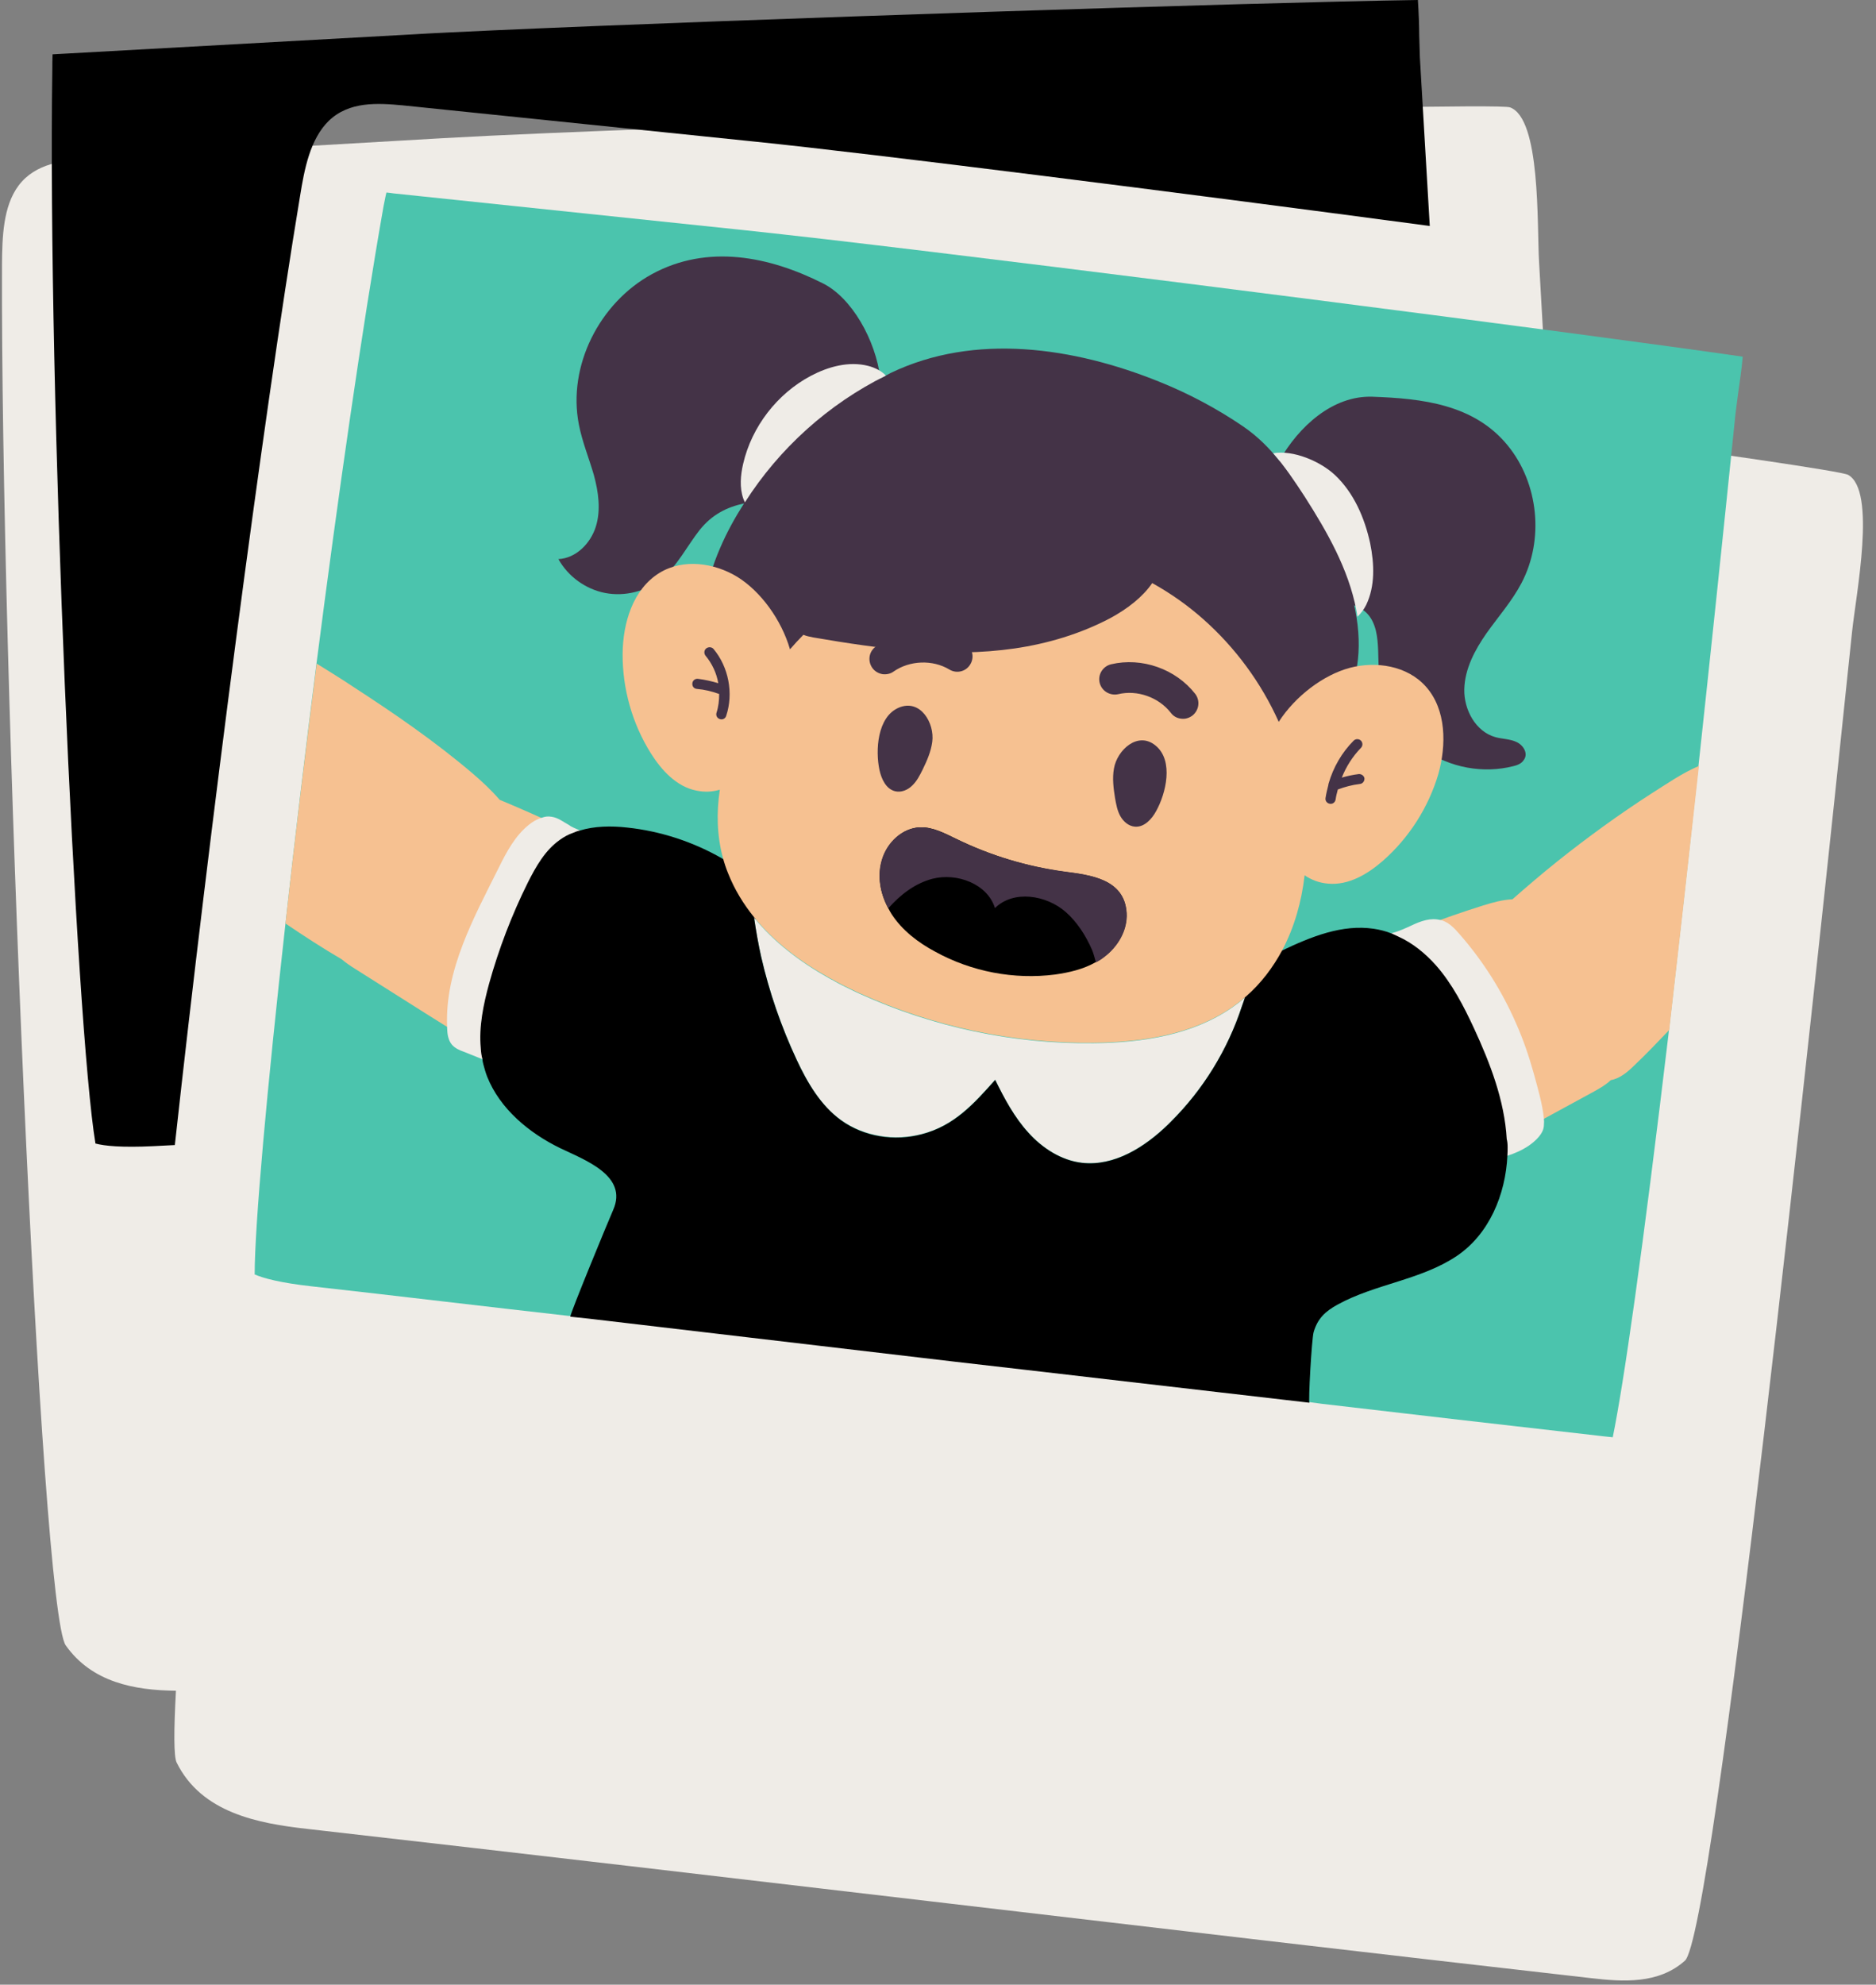
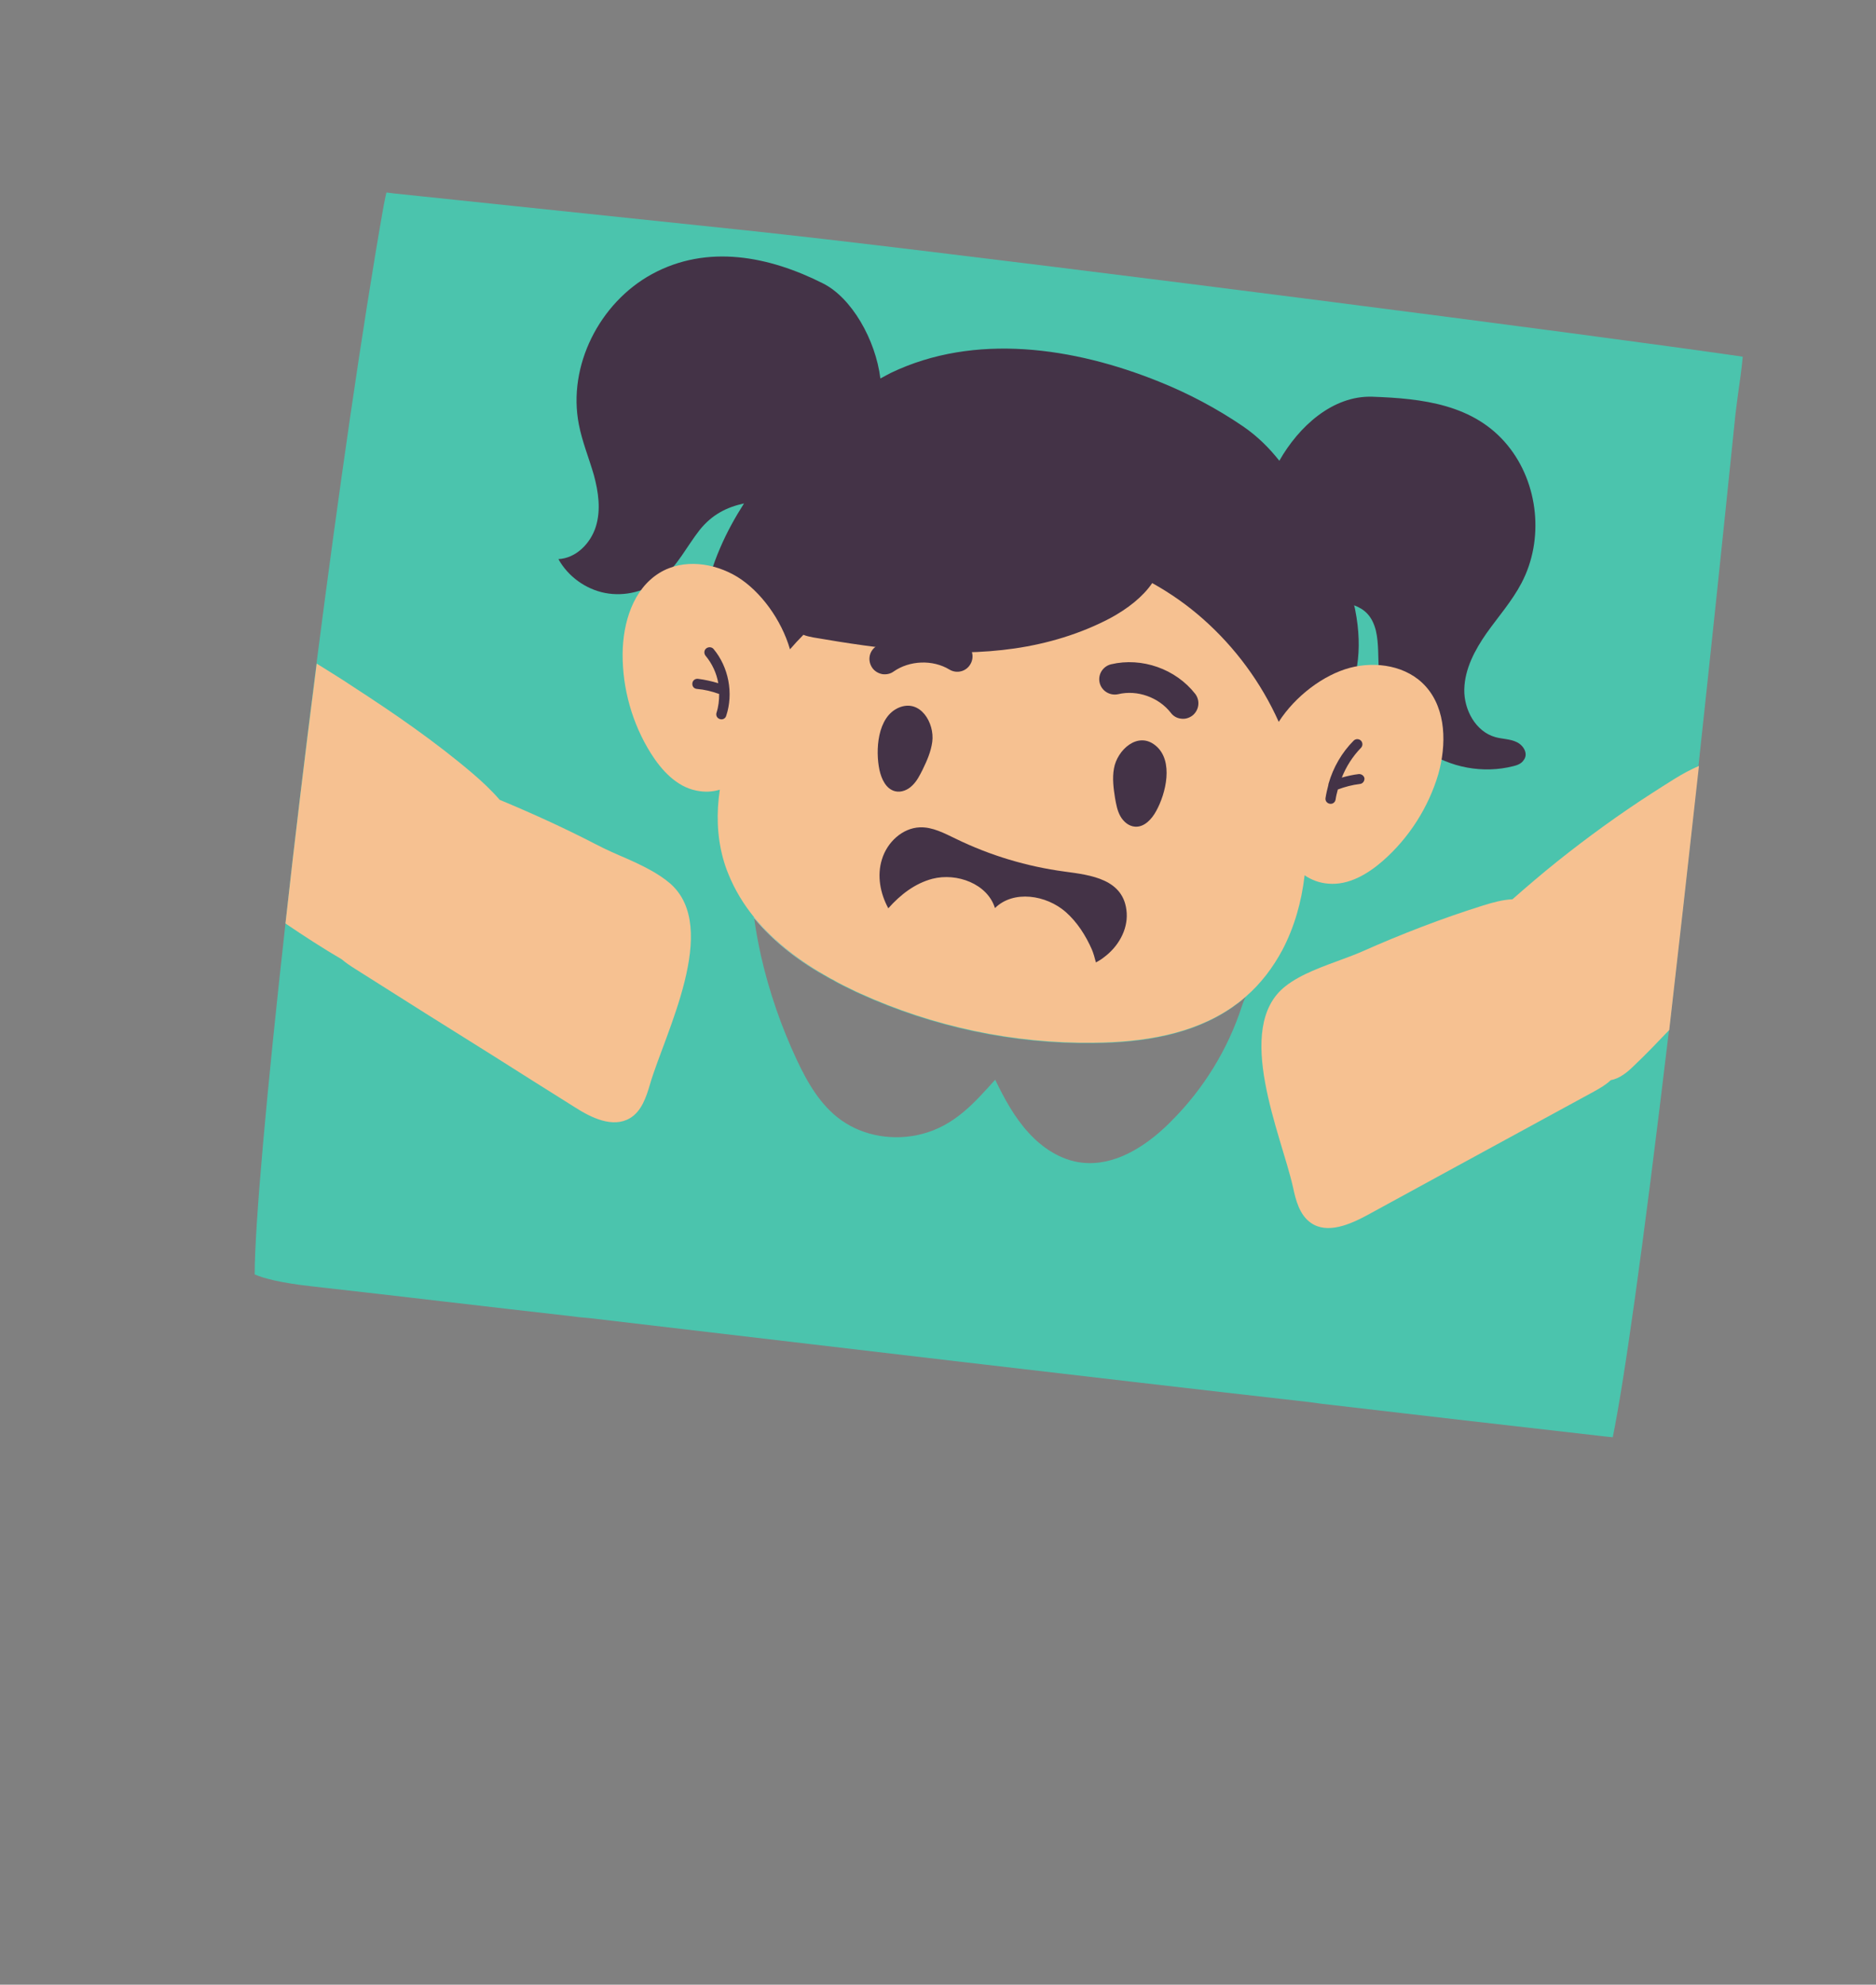
<svg xmlns="http://www.w3.org/2000/svg" fill="#000000" height="90.2" preserveAspectRatio="xMidYMid meet" version="1" viewBox="5.6 3.0 85.3 90.2" width="85.3" zoomAndPan="magnify">
  <rect x="5.6" y="3.0" width="85.3" height="90.2" fill="#808080" stroke="none" />
  <g>
    <g id="change1_1">
-       <path d="M89.63,24.58c-0.29-0.16-6.07-1-13.62-2.02c-0.16-2.84-0.3-5.44-0.43-7.65c-0.1-1.73,0.08-6.52-1.32-7.03 c-0.81-0.29-38.79,0.84-48.52,1.4C20.39,9.59,15.02,9.9,9.66,10.21c-1.16,0.07-2.45,0.2-3.22,1.23c-0.7,0.94-0.74,2.33-0.75,3.6 c-0.06,18.21,1.74,61.12,2.9,62.74c1.19,1.68,3.12,2.04,5.01,2.06c-0.1,1.83-0.1,2.99,0.03,3.26c1.13,2.29,3.7,2.77,5.95,3.02 c20.04,2.28,38.31,4.5,58.35,6.78c1.46,0.17,3.08,0.28,4.28-0.79c1.32-1.18,5.77-42.76,7.6-60.38C89.99,30,90.93,25.3,89.63,24.58z" fill="#efece7" />
-     </g>
+       </g>
    <g id="change2_1">
      <path d="M43.12,13.87c-1.42-0.16-2.64-0.3-3.59-0.4l-16.03-1.68c-0.12-0.02-0.24-0.03-0.33-0.04 c-0.06,0.24-0.1,0.5-0.13,0.62c-0.98,5.56-2.07,13.18-3.05,20.79c-0.52,4.05-1,8.1-1.41,11.81c-0.84,7.52-1.4,13.71-1.4,15.95 c0.39,0.17,1.15,0.38,2.59,0.54c4.03,0.45,7.91,0.92,11.74,1.35c0.27,0.04,0.57,0.07,0.85,0.09c5.61,0.66,11.14,1.31,16.67,1.96 c5.34,0.62,10.67,1.25,16.09,1.86c0.2,0.03,0.39,0.05,0.59,0.08c4.1,0.48,8.26,0.96,12.49,1.44c0.14,0.02,0.44,0.05,0.73,0.08 c0.5-2.44,1.34-8.27,2.56-18.52c0-0.01,0-0.01,0-0.01c0.4-3.48,0.85-7.46,1.34-12c0.51-4.71,1.07-10.02,1.68-15.97 c0.03-0.27,0.08-0.62,0.13-1.01c0.05-0.37,0.15-1,0.2-1.6C77.51,18.15,54.71,15.22,43.12,13.87z M62.07,48.72 c-0.64,1.98-1.76,3.79-3.23,5.25l-0.13,0.13c-1.06,1.03-2.45,1.91-3.92,1.74c-0.95-0.11-1.8-0.67-2.43-1.37 c-0.64-0.7-1.1-1.55-1.51-2.4c-0.97,1.08-1.86,2.09-3.34,2.47c-1.24,0.32-2.62,0.11-3.66-0.63c-0.94-0.67-1.54-1.71-2.03-2.76 c-0.7-1.5-1.24-3.06-1.61-4.67c-0.13-0.58-0.24-1.17-0.32-1.76c0.91,1.11,2.1,2.01,3.39,2.73c0.07,0.04,0.14,0.08,0.21,0.11 c0.14,0.09,0.29,0.16,0.44,0.24c0.26,0.12,0.51,0.26,0.77,0.37c3.32,1.51,6.98,2.29,10.64,2.24c2.2-0.02,4.47-0.37,6.27-1.61 c0.2-0.14,0.39-0.28,0.57-0.44c0.02-0.02,0.04-0.03,0.06-0.05C62.16,48.45,62.12,48.59,62.07,48.72z" fill="#4bc4ad" />
    </g>
    <g id="change3_1">
      <path d="M74.57,36.73c-0.3-0.15-0.66-0.14-0.98-0.23c-0.89-0.25-1.43-1.24-1.41-2.17c0.02-0.93,0.48-1.79,1.01-2.55 c0.54-0.76,1.16-1.46,1.59-2.28c1.04-1.97,0.78-4.54-0.63-6.26c-1.53-1.87-3.89-2.13-6.15-2.21c-1.81-0.06-3.35,1.36-4.23,2.91 c-0.46-0.58-0.98-1.1-1.63-1.55c-1.2-0.82-2.5-1.51-3.85-2.05c-3.85-1.55-8.36-2.23-12.19-0.39c-0.16,0.08-0.31,0.17-0.47,0.25 c-0.22-1.77-1.31-3.67-2.61-4.32c-2.44-1.23-5.25-1.8-7.78-0.42c-2.38,1.3-3.84,4.17-3.32,6.83c0.15,0.78,0.46,1.53,0.68,2.29 c0.21,0.77,0.33,1.6,0.09,2.36c-0.24,0.76-0.9,1.43-1.7,1.47c0.44,0.79,1.24,1.37,2.13,1.54c0.89,0.17,1.85-0.07,2.55-0.64 c0.73-0.59,1.16-1.48,1.74-2.22c0.56-0.7,1.23-1.04,2.02-1.21c-0.41,0.64-0.78,1.31-1.08,2.01c-0.7,1.61-1.11,3.52-0.31,5.08 c0.8,1.54,2.55,2.29,4.16,2.92c3.89,1.51,7.86,2.99,12.01,3.4c5.5,0.55,14.48-1.14,13.01-8.57c-0.01-0.07-0.03-0.14-0.05-0.21 c0.46,0.17,0.82,0.47,0.99,1.15c0.14,0.6,0.09,1.22,0.14,1.84c0.13,1.41,0.9,2.75,2.06,3.57c1.16,0.82,2.68,1.1,4.05,0.75 c0.17-0.04,0.36-0.11,0.46-0.26C75.11,37.27,74.88,36.88,74.57,36.73z" fill="#443347" />
    </g>
    <g id="change4_1">
      <path d="M36.08,43.16c2.28,2.01-0.24,6.79-0.92,9.1c-0.17,0.59-0.39,1.25-0.92,1.56c-0.78,0.46-1.76-0.02-2.52-0.51 c-1.21-0.76-2.44-1.53-3.65-2.3c-2.1-1.31-4.2-2.63-6.31-3.97c-0.21-0.13-0.42-0.27-0.62-0.44c-0.87-0.51-1.72-1.06-2.56-1.63 c0.41-3.71,0.9-7.76,1.42-11.81c0.56,0.35,1.12,0.69,1.67,1.06c1.87,1.21,3.74,2.5,5.43,3.94c0.42,0.36,0.85,0.76,1.22,1.19 c1.49,0.62,2.96,1.29,4.39,2.03c0.44,0.23,0.92,0.44,1.41,0.65C34.84,42.35,35.55,42.7,36.08,43.16z M80.71,39.05 c-1.49,0.96-2.91,1.99-4.29,3.09c-0.7,0.56-1.38,1.14-2.05,1.73c-0.45,0.02-0.91,0.15-1.33,0.28c-1.88,0.59-3.72,1.3-5.52,2.1 c-0.27,0.12-0.55,0.22-0.84,0.33c-0.91,0.34-1.92,0.68-2.63,1.24c-2.4,1.87-0.18,6.79,0.34,9.13c0.13,0.61,0.3,1.27,0.82,1.63 c0.74,0.51,1.75,0.08,2.55-0.35c1.35-0.74,2.7-1.47,4.05-2.21c2.1-1.14,4.18-2.28,6.28-3.42c0.27-0.15,0.53-0.3,0.75-0.51 c0.4-0.07,0.76-0.36,1.07-0.67c0.55-0.52,1.07-1.07,1.59-1.61c0-0.01,0-0.01,0-0.01c0.4-3.48,0.85-7.46,1.35-11.99 C82.09,38.13,81.38,38.63,80.71,39.05z" fill="#f6c191" />
    </g>
    <g id="change1_2">
-       <path d="M67.9,27.69c-0.25-1.15-0.74-2.29-1.6-3.1c-0.66-0.62-1.89-1.15-2.81-0.99c0.53,0.6,0.97,1.26,1.44,1.98 c1.02,1.6,1.98,3.28,2.34,5.14c0.02,0.1,0.04,0.21,0.05,0.31c0.16-0.15,0.3-0.34,0.4-0.54C68.13,29.63,68.09,28.63,67.9,27.69z M45.08,19.63c-0.89-0.23-1.83,0.04-2.61,0.45c-1.53,0.81-2.69,2.31-3.08,4c-0.12,0.52-0.17,1.08,0.01,1.59 c0.02,0.06,0.05,0.11,0.07,0.16c1.56-2.45,3.8-4.47,6.41-5.76C45.69,19.87,45.42,19.72,45.08,19.63z M75.8,53.85 c-0.06-0.67-0.29-1.43-0.46-2.06c-0.22-0.79-0.48-1.55-0.81-2.29c-0.64-1.47-1.51-2.84-2.57-4.05c-0.22-0.25-0.44-0.49-0.76-0.61 c-0.03-0.01-0.06-0.02-0.09-0.02c-0.44-0.13-0.91,0.04-1.33,0.24c-0.3,0.14-0.59,0.27-0.9,0.35h-0.01 c-0.08,0.03-0.16,0.05-0.25,0.07c-0.36,0.07-0.66,0.13-0.74,0.56c0,0.02-0.01,0.05,0,0.07c-0.04,0.26,0.05,0.53,0.12,0.79 c0.26,0.79,0.51,1.6,0.76,2.4c0.6,1.88,1.19,3.78,2.11,5.53c0.25,0.46,0.57,0.95,1.03,1.15c0.08,0.04,0.16,0.06,0.26,0.08 c0.4,0.08,0.8-0.09,1.18-0.25c0.26-0.11,0.52-0.19,0.79-0.28c0.34-0.11,0.67-0.25,0.98-0.46c0.29-0.2,0.69-0.55,0.69-0.94 C75.81,54.02,75.81,53.93,75.8,53.85z M33.18,41.6c-0.22-0.33-0.72-0.59-0.99-0.75c-0.08-0.05-0.16-0.09-0.25-0.12 c-0.1-0.05-0.22-0.09-0.33-0.15c-0.05-0.02-0.09-0.05-0.13-0.08c-0.26-0.14-0.5-0.34-0.8-0.38c-0.16-0.03-0.31-0.01-0.46,0.05 c-0.21,0.06-0.41,0.18-0.58,0.32c-0.62,0.5-1.01,1.23-1.36,1.94c-1.12,2.25-2.46,4.65-2.35,7.23v0.08 c0.01,0.26,0.05,0.54,0.22,0.74c0.14,0.16,0.34,0.25,0.54,0.32c0.28,0.11,0.57,0.23,0.85,0.34c0.63,0.26,1.28,0.52,1.92,0.78 c0.01-0.01,0.01-0.02,0.02-0.03c1.56-2.86,1.95-6.26,3.52-9.1c0.15-0.28,0.32-0.58,0.3-0.9C33.28,41.78,33.24,41.69,33.18,41.6z" fill="#efece7" />
-     </g>
+       </g>
    <g id="change5_1">
-       <path d="M74.15,55.14c0,0.12,0,0.25-0.01,0.37c-0.08,1.78-0.83,3.58-2.3,4.57c-1.62,1.09-3.71,1.27-5.42,2.21 c-0.55,0.3-0.91,0.63-1.09,1.25c-0.09,0.32-0.25,3.2-0.19,3.21c-5.42-0.62-10.75-1.25-16.09-1.86c-5.54-0.65-11.06-1.3-16.67-1.96 c-0.28-0.03-0.58-0.06-0.85-0.09c0-0.16,1.75-4.4,1.95-4.85c0.69-1.56-1.29-2.27-2.41-2.81c-1.42-0.69-2.74-1.79-3.32-3.25 c-0.07-0.18-0.12-0.36-0.17-0.55c-0.02-0.08-0.04-0.15-0.04-0.23c-0.05-0.17-0.07-0.34-0.08-0.52c-0.09-0.97,0.12-1.98,0.38-2.93 c0.44-1.58,1.03-3.12,1.76-4.59c0.37-0.73,0.79-1.48,1.47-1.95c0.18-0.13,0.38-0.24,0.59-0.31c0.09-0.04,0.19-0.08,0.29-0.1 c0.68-0.21,1.44-0.22,2.16-0.14c1.52,0.16,3.02,0.65,4.35,1.42c0.49,0.27,1.25,0.9,1.95,2.21c-0.23-0.23-0.32,0.74-0.52,0.49 c0.09,0.59,0.19,1.18,0.32,1.76c0.37,1.61,0.91,3.17,1.61,4.67c0.49,1.05,1.1,2.09,2.03,2.76c1.04,0.75,2.42,0.96,3.66,0.63 c1.48-0.38,2.38-1.39,3.34-2.47c0.42,0.85,0.87,1.7,1.51,2.4c0.63,0.7,1.49,1.26,2.43,1.37c1.47,0.17,2.86-0.71,3.92-1.74 l0.13-0.13c1.47-1.46,2.58-3.27,3.23-5.25c0.05-0.13,0.09-0.26,0.14-0.41c-0.02,0.02-0.04,0.03-0.06,0.05 c-0.18,0.15-5.16-0.09-4.97-0.79c0-0.01,5.5-0.8,6.67-1.36c1.38-0.66,2.78-1.22,4.21-1.01c0.27,0.04,0.55,0.11,0.8,0.21h0.01 c0.1,0.05,0.2,0.09,0.3,0.14c0.65,0.29,1.24,0.77,1.72,1.31c0.74,0.84,1.26,1.85,1.73,2.86c0.74,1.6,1.39,3.29,1.49,5.04 C74.14,54.88,74.15,55.01,74.15,55.14z" fill="#000000" />
-     </g>
+       </g>
    <g id="change1_3">
      <path d="M43.27,47.44c-1.29-0.72-2.48-1.62-3.39-2.73c0-0.01,0-0.01,0-0.02C40.79,45.81,41.98,46.71,43.27,47.44z" fill="#efece7" />
    </g>
    <g id="change4_2">
      <path d="M70.43,34.2c-0.85-0.95-2.26-1.16-3.45-0.85c-1.2,0.32-2.48,1.28-3.24,2.46c0,0,0-0.01,0-0.01 c-0.8-1.78-1.98-3.38-3.44-4.67c-0.7-0.62-1.48-1.17-2.31-1.63c-0.42,0.62-1.12,1.17-1.92,1.6c-1.35,0.71-2.83,1.15-4.33,1.37 c-3.04,0.44-6.13,0.02-9.16-0.5c-0.15-0.03-0.31-0.06-0.45-0.12c-0.21,0.21-0.41,0.43-0.61,0.66c-0.39-1.35-1.34-2.64-2.39-3.29 c-1.05-0.64-2.46-0.85-3.55-0.18c-1.2,0.74-1.66,2.27-1.67,3.68c-0.01,1.58,0.44,3.17,1.28,4.51c0.49,0.78,1.17,1.52,2.07,1.7 c0.38,0.08,0.73,0.06,1.07-0.04c-0.16,1.05-0.13,2.09,0.14,3.1c0.07,0.25,0.14,0.47,0.24,0.71c0.29,0.73,0.7,1.4,1.19,2 c0.91,1.11,2.1,2.01,3.39,2.73c0.07,0.04,0.14,0.08,0.21,0.11c0.14,0.09,0.29,0.16,0.44,0.24c0.26,0.12,0.51,0.26,0.77,0.37 c3.32,1.51,6.98,2.29,10.64,2.24c2.2-0.02,4.47-0.37,6.27-1.61c0.2-0.14,0.39-0.28,0.57-0.44c0.02-0.02,0.04-0.03,0.06-0.05 c0.69-0.6,1.23-1.32,1.65-2.1c0.55-1.04,0.88-2.2,1.02-3.41c0.31,0.21,0.67,0.35,1.08,0.38c0.92,0.08,1.78-0.43,2.47-1.03 c1.19-1.04,2.08-2.43,2.53-3.95C71.37,36.86,71.37,35.25,70.43,34.2z" fill="#f6c191" />
    </g>
    <g id="change5_2">
-       <path d="M54,42.62c-1.7-0.23-3.38-0.74-4.93-1.5c-0.52-0.25-1.06-0.54-1.63-0.52c-0.81,0.03-1.5,0.69-1.73,1.47 c-0.23,0.73-0.09,1.53,0.28,2.21c0.05,0.09,0.1,0.19,0.16,0.28c0.48,0.73,1.2,1.28,1.97,1.69c1.65,0.91,3.59,1.28,5.45,1.04 c0.64-0.09,1.29-0.24,1.85-0.56c0.12-0.07,0.25-0.14,0.36-0.23c0.63-0.47,1.09-1.23,1.04-2.02C56.72,42.95,55.18,42.77,54,42.62z M70.16,5.61C70.15,5.35,70.14,5,70.13,4.6c0-0.37-0.02-1-0.06-1.6c-7.42,0.11-30.4,0.86-42.04,1.38 c-1.44,0.07-2.66,0.12-3.62,0.18L8.34,5.45C8.21,5.46,8.1,5.46,7.99,5.47C7.98,5.72,7.98,5.99,7.98,6.11 C7.76,20.82,9.05,49.63,9.94,54.97c0.41,0.11,1.18,0.19,2.64,0.12c0.32-0.02,0.64-0.03,0.97-0.05c1.56-14.2,3.97-32.75,5.69-43.11 c0.2-1.25,0.46-2.61,1.31-3.44c0.93-0.89,2.21-0.81,3.38-0.7c5.35,0.55,10.68,1.1,16.03,1.65s19.18,2.3,30.65,3.83 C70.47,10.85,70.32,8.3,70.16,5.61z" fill="#000000" />
-     </g>
+       </g>
    <g id="change3_2">
      <path d="M58.15,36.89c0.83,0.69,0.46,2.18,0.02,2.97c-0.2,0.37-0.54,0.74-0.96,0.71c-0.29-0.02-0.53-0.23-0.67-0.48 c-0.14-0.25-0.19-0.54-0.24-0.82c-0.07-0.44-0.13-0.9-0.05-1.34C56.39,37.09,57.34,36.21,58.15,36.89z M46.3,38.96 c0.28,0.07,0.58-0.06,0.78-0.26c0.21-0.2,0.34-0.46,0.47-0.72c0.2-0.41,0.38-0.82,0.44-1.27c0.11-0.85-0.54-1.96-1.52-1.55 c-0.99,0.42-1.07,1.96-0.88,2.84C45.68,38.41,45.89,38.86,46.3,38.96z M54,42.61c-1.71-0.23-3.38-0.73-4.94-1.49 c-0.52-0.25-1.06-0.54-1.63-0.52c-0.81,0.03-1.5,0.69-1.73,1.46c-0.23,0.73-0.08,1.54,0.29,2.22c0.55-0.62,1.21-1.13,2-1.34 c1.12-0.29,2.51,0.23,2.85,1.33c0.84-0.83,2.33-0.6,3.22,0.18c0.52,0.46,0.91,1.07,1.19,1.71c0.07,0.17,0.13,0.38,0.18,0.58 c0.13-0.07,0.25-0.14,0.36-0.23c0.64-0.47,1.09-1.23,1.04-2.02C56.73,42.94,55.18,42.77,54,42.61z M46.23,33.52 c0.73-0.51,1.78-0.55,2.54-0.09c0.33,0.2,0.76,0.09,0.95-0.24c0.2-0.33,0.09-0.76-0.24-0.95c-1.24-0.74-2.87-0.68-4.05,0.14 c-0.32,0.22-0.39,0.65-0.17,0.97c0.11,0.16,0.29,0.26,0.47,0.29C45.9,33.66,46.08,33.63,46.23,33.52z M56.12,33.19 c-0.37,0.09-0.61,0.46-0.52,0.84c0.09,0.37,0.46,0.6,0.84,0.52c0.87-0.21,1.85,0.14,2.4,0.85c0.11,0.15,0.28,0.24,0.45,0.26 c0.18,0.03,0.37-0.02,0.53-0.14c0.3-0.24,0.36-0.67,0.13-0.98C59.06,33.4,57.52,32.86,56.12,33.19z M37.71,32.47 c-0.1,0.08-0.11,0.23-0.03,0.33c0.3,0.36,0.5,0.79,0.58,1.25c-0.3-0.09-0.61-0.16-0.93-0.2c-0.13-0.01-0.24,0.08-0.25,0.21 c-0.01,0.13,0.07,0.24,0.21,0.25c0.35,0.03,0.68,0.11,1.01,0.23c0,0.29-0.03,0.57-0.12,0.85c-0.04,0.12,0.02,0.25,0.15,0.29 c0.01,0,0.03,0.01,0.04,0.01c0.11,0.02,0.22-0.05,0.25-0.16c0.34-1.02,0.11-2.22-0.58-3.04C37.96,32.4,37.81,32.39,37.71,32.47z M67.38,38.18c-0.26,0.03-0.52,0.09-0.77,0.16c0.2-0.5,0.49-0.96,0.87-1.35c0.09-0.09,0.09-0.24,0-0.33 c-0.09-0.09-0.24-0.09-0.33,0c-0.54,0.54-0.93,1.22-1.14,1.95c-0.01,0.02-0.01,0.04-0.01,0.06c-0.05,0.2-0.1,0.4-0.13,0.6 c-0.02,0.13,0.07,0.24,0.2,0.26c0,0,0,0,0,0c0.13,0.02,0.24-0.07,0.26-0.2c0.02-0.15,0.06-0.3,0.1-0.45c0.32-0.12,0.66-0.21,1-0.25 c0.13-0.01,0.22-0.13,0.21-0.26C67.62,38.26,67.51,38.17,67.38,38.18z" fill="#443347" />
    </g>
  </g>
</svg>